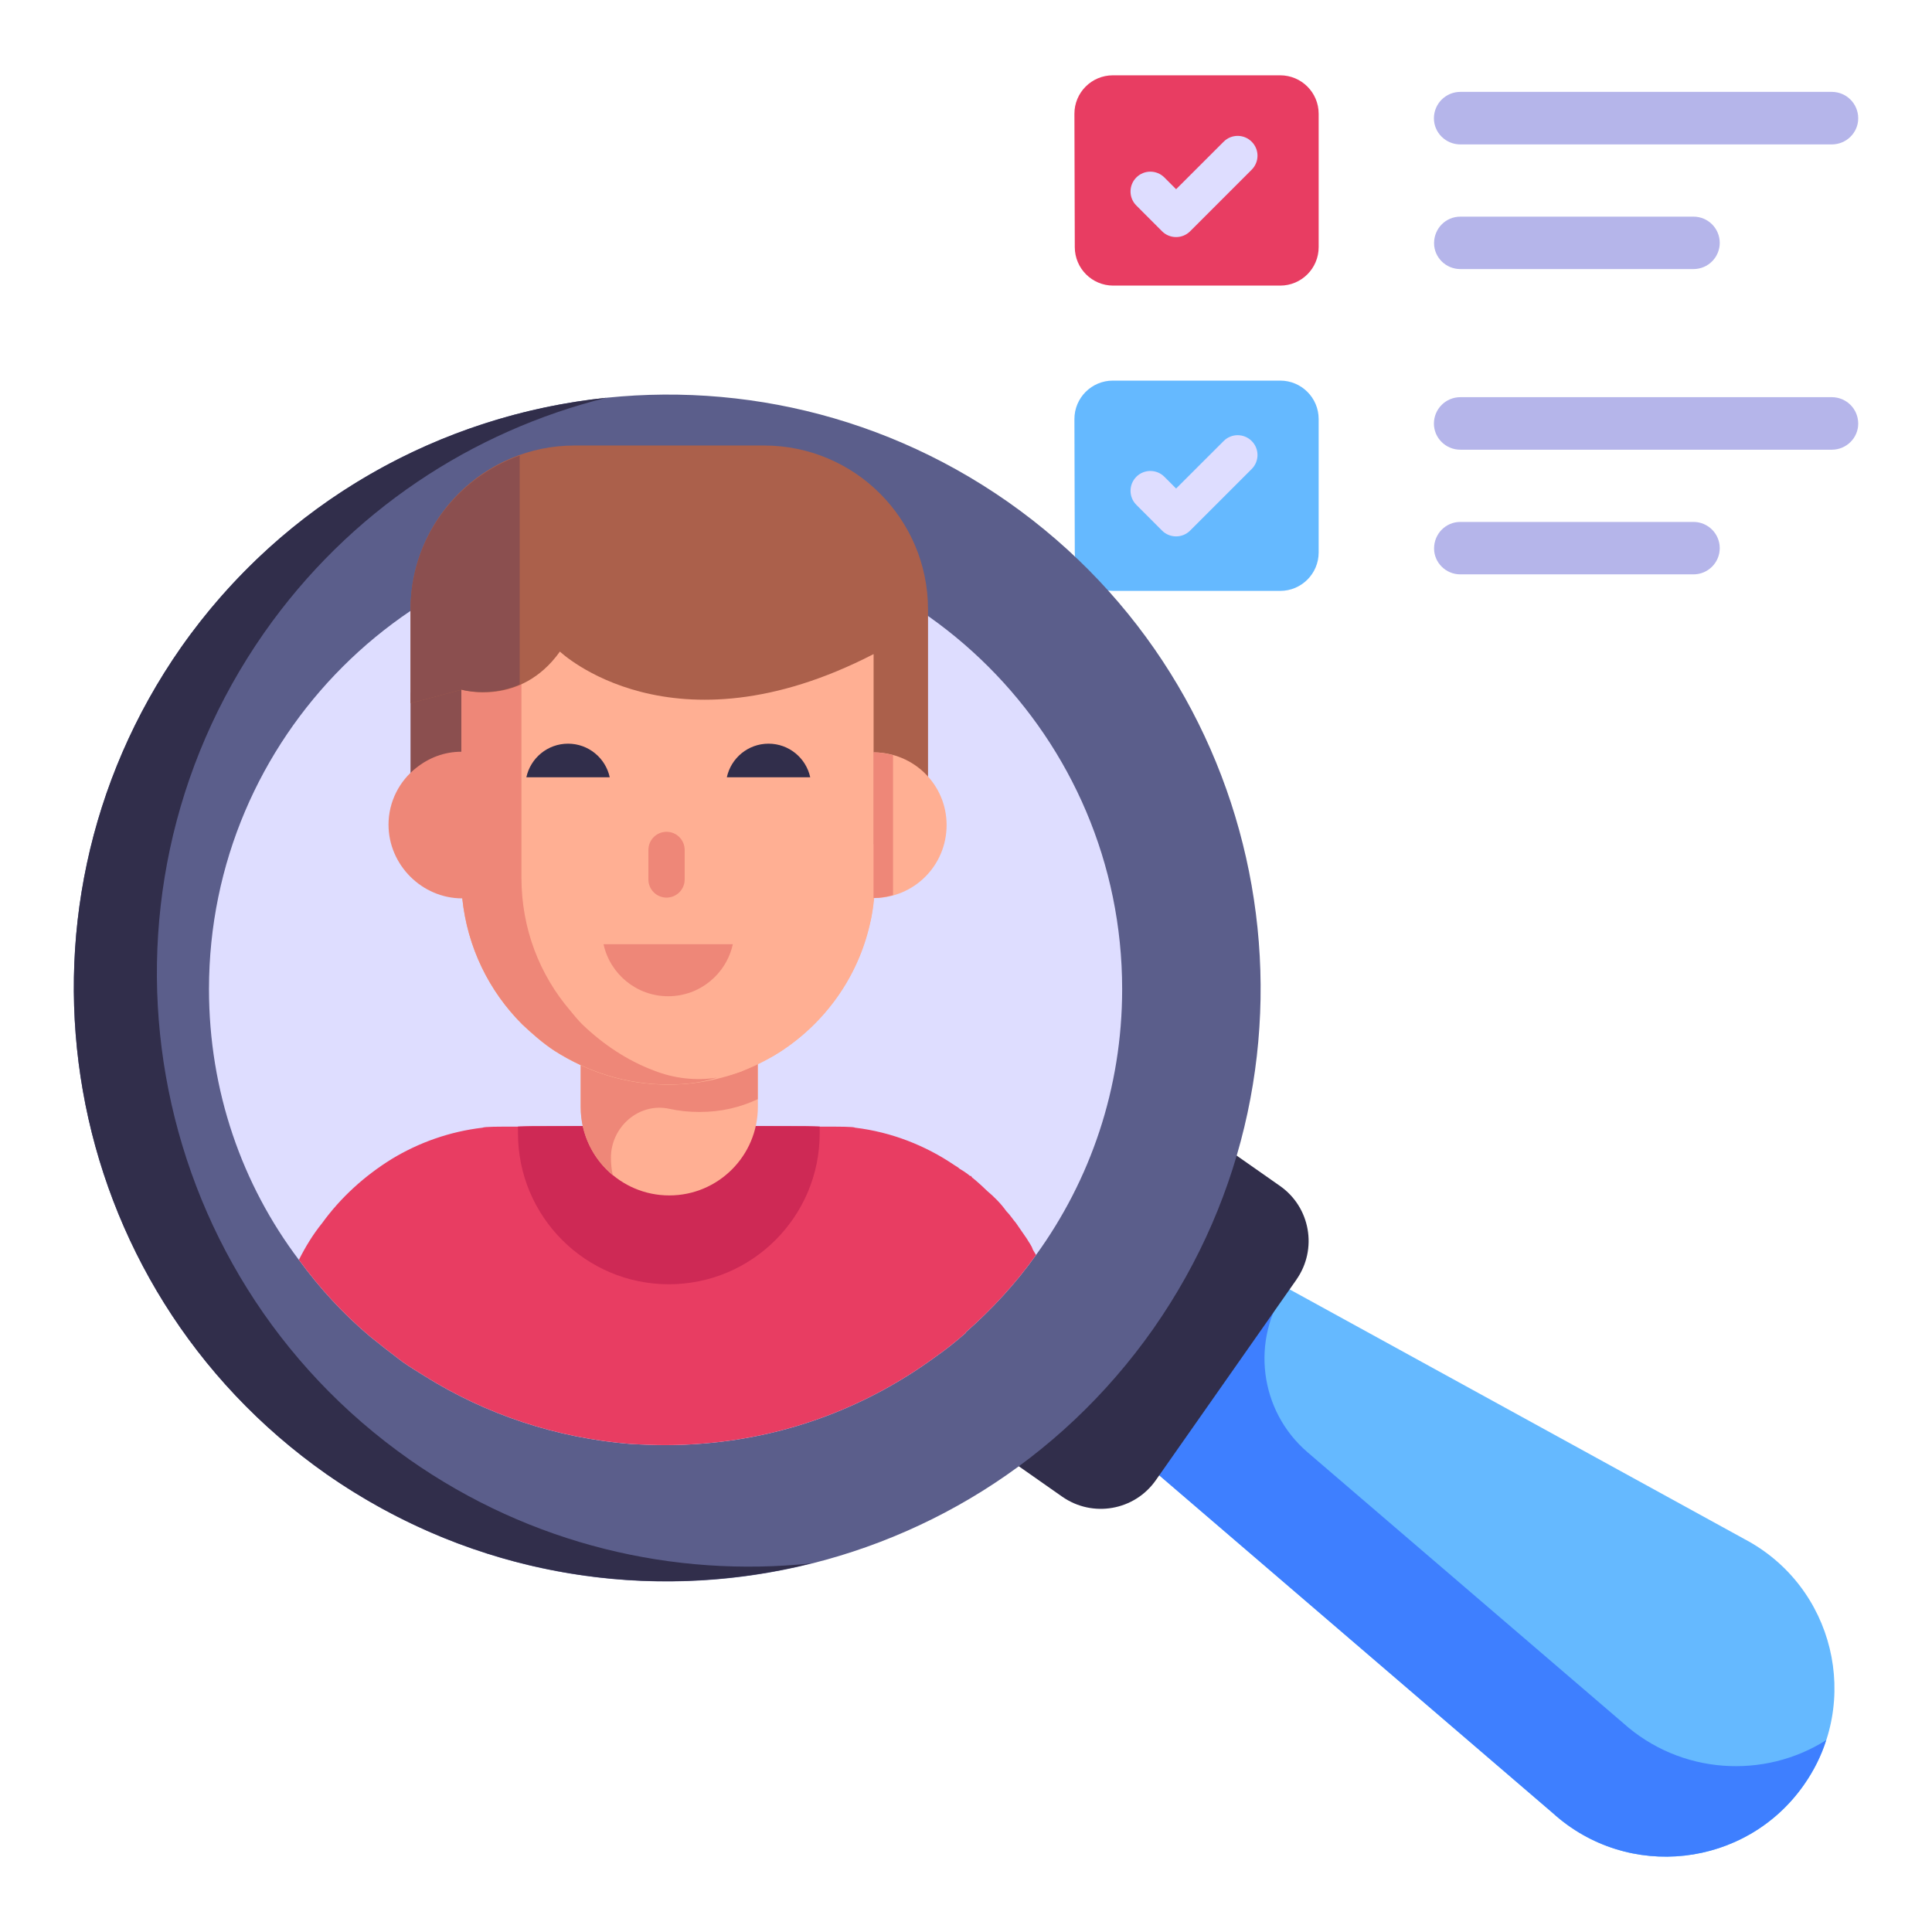
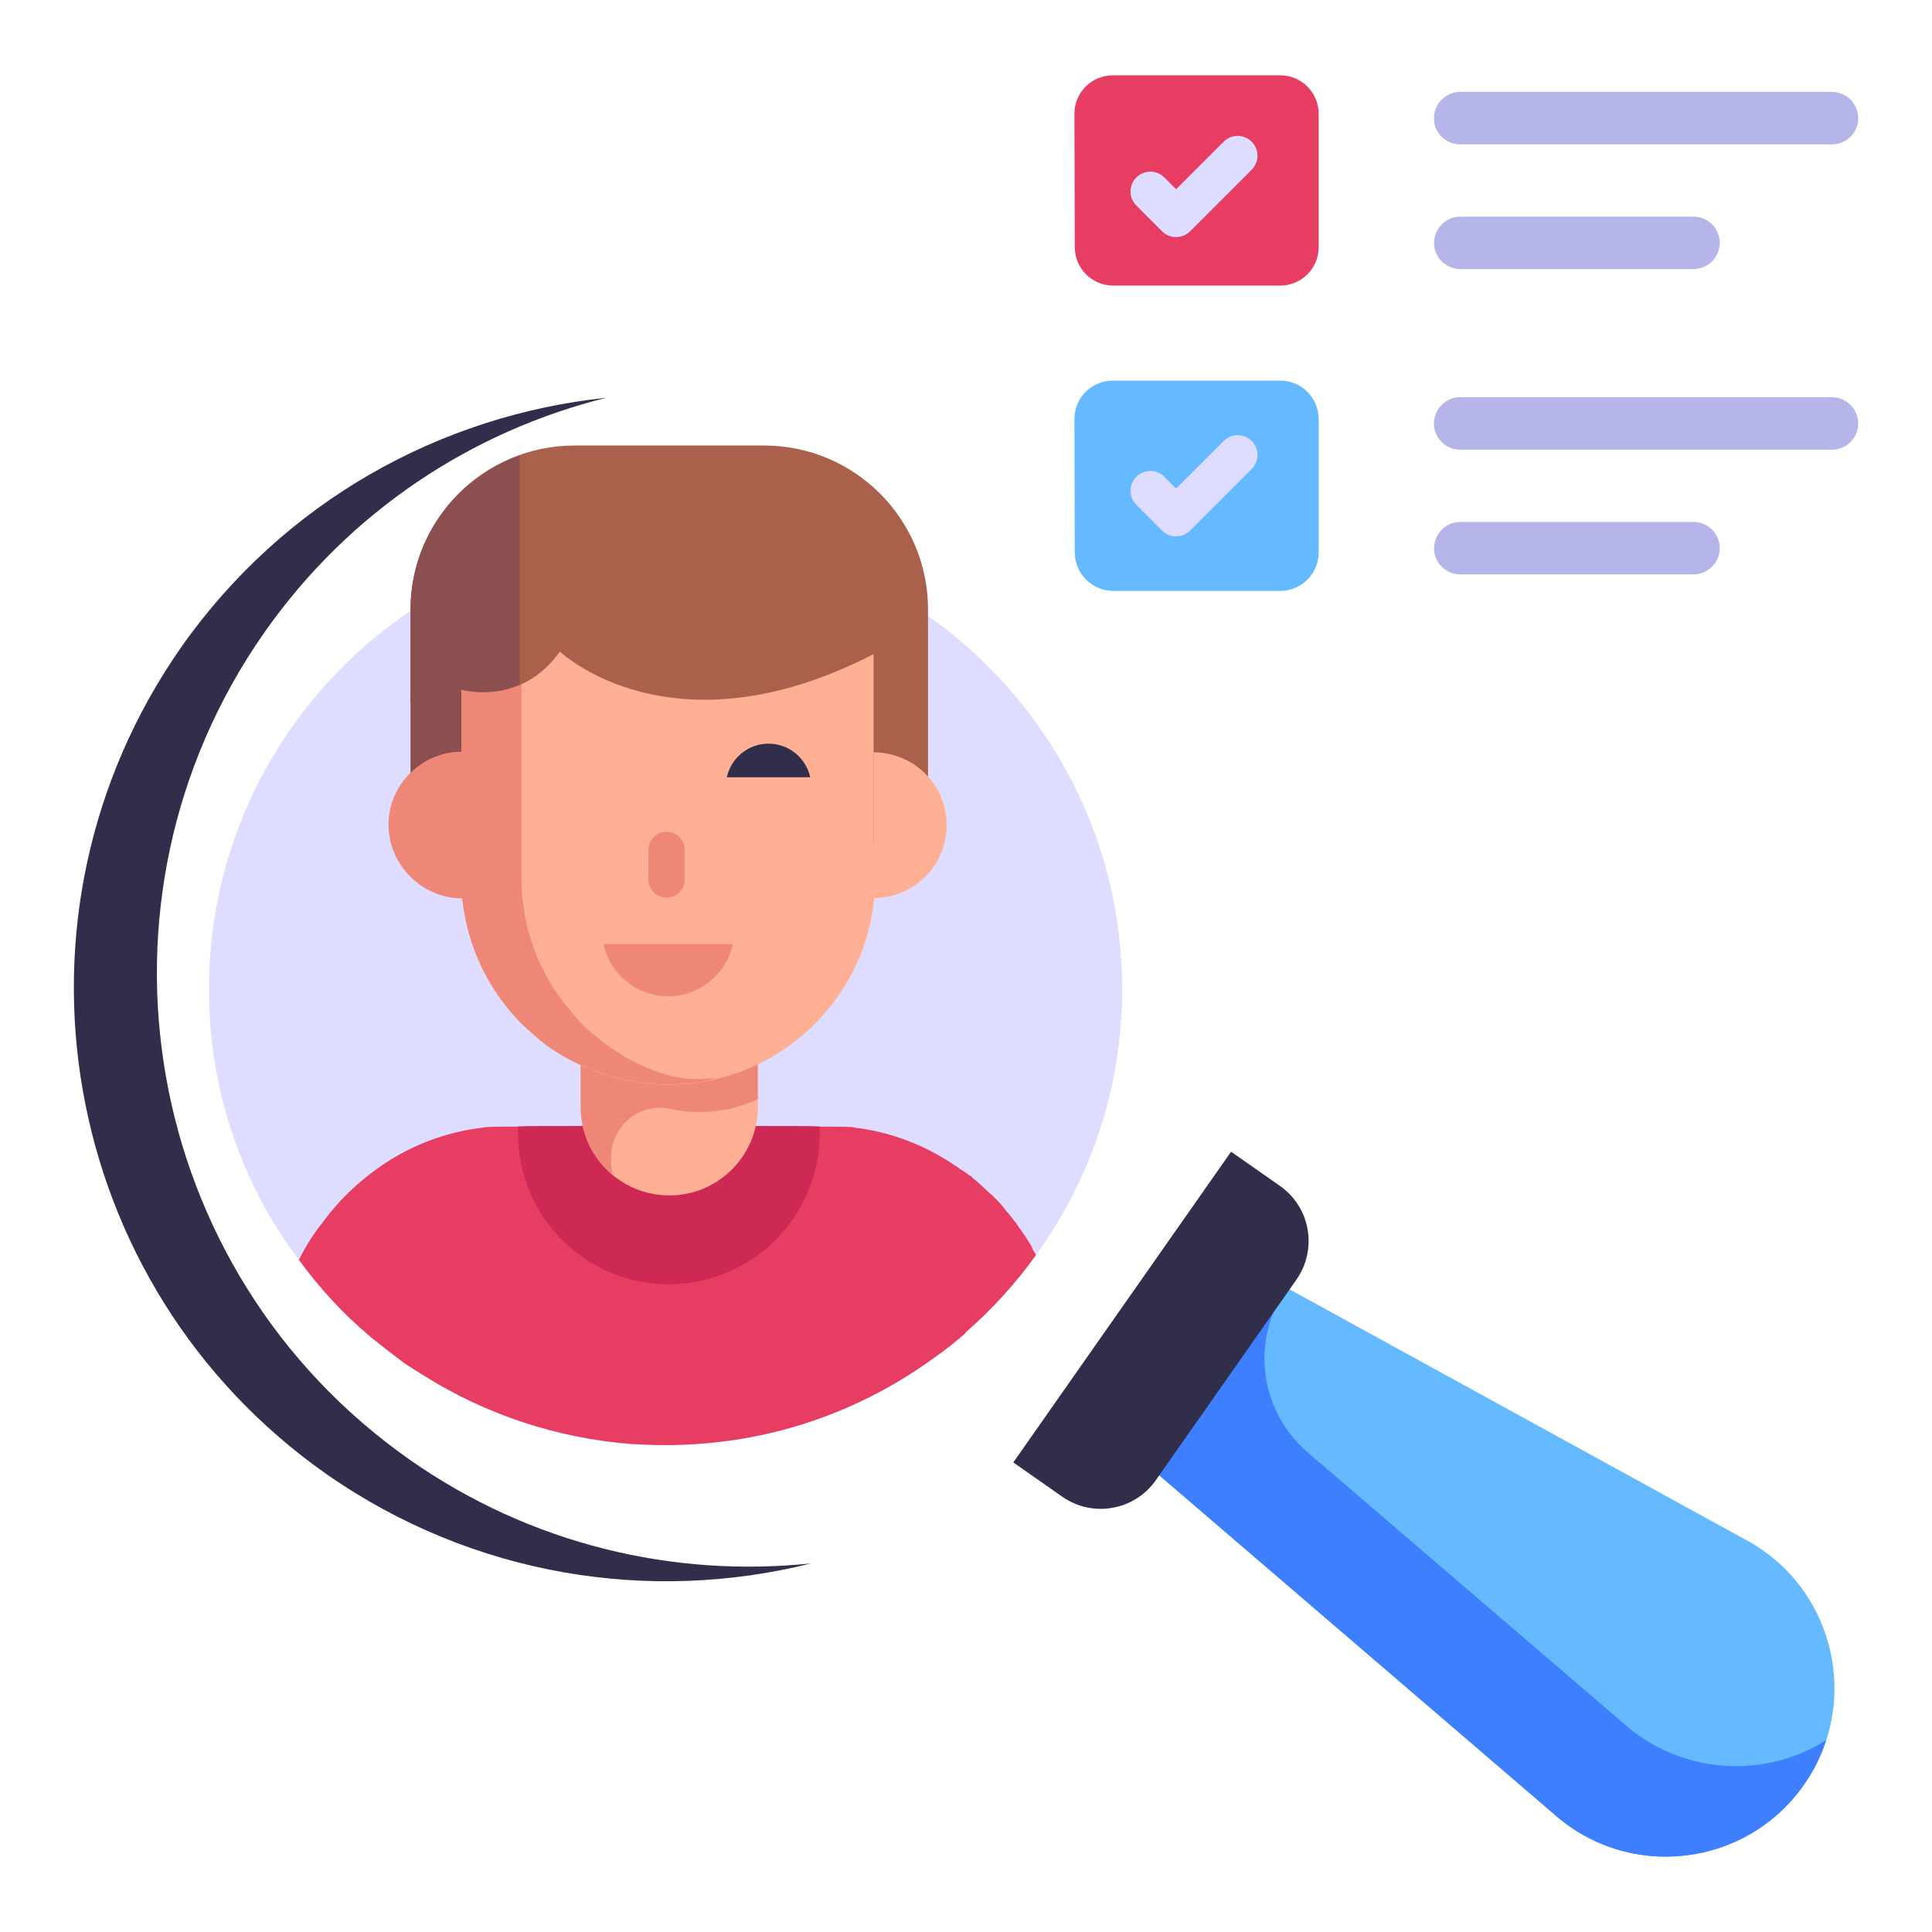
<svg xmlns="http://www.w3.org/2000/svg" id="Layer_1" height="512" viewBox="0 0 52 52" width="512">
  <g id="_x32_9">
    <path d="m28.928 6.655-.01-3.59c-.002-.573.462-1.038 1.035-1.038h4.504c.571 0 1.035.463 1.035 1.035v3.59c0 .571-.463 1.035-1.035 1.035h-4.494c-.57 0-1.033-.461-1.035-1.032z" fill="#e83d62" />
    <path d="m28.928 14.872-.01-3.59c-.002-.573.462-1.038 1.035-1.038h4.504c.571 0 1.035.463 1.035 1.035v3.59c0 .571-.463 1.035-1.035 1.035h-4.494c-.57 0-1.033-.461-1.035-1.032z" fill="#65b9ff" />
    <path d="m31.277 6.225c.1.101.236.156.378.156s.277-.056.377-.156l1.657-1.657c.209-.209.209-.547 0-.754-.209-.209-.546-.209-.754 0l-1.28 1.279-.315-.316c-.209-.209-.547-.209-.755-.001-.209.209-.209.547-.001.755z" fill="#deddff" />
    <path d="m31.655 14.437c.142 0 .277-.056.377-.156l1.657-1.657c.209-.208.209-.547 0-.754-.209-.209-.546-.209-.754 0l-1.28 1.279-.315-.316c-.209-.209-.547-.209-.755-.001s-.209.547-.001.755l.693.694c.1.101.236.156.378.156z" fill="#deddff" />
    <g fill="#b5b5ea">
      <path d="m50.014 3.185c0 .385-.317.702-.712.702h-9.996c-.394 0-.712-.317-.712-.702 0-.394.318-.712.712-.712h9.996c.395 0 .712.317.712.712z" />
      <path d="m46.287 6.536c0 .39-.316.706-.706.706h-6.277c-.39 0-.706-.316-.706-.696 0-.399.316-.715.706-.715h6.277c.39 0 .706.316.706.706z" />
    </g>
    <g fill="#b5b5ea">
      <path d="m50.014 11.402c0 .385-.317.702-.712.702h-9.996c-.394 0-.712-.317-.712-.702 0-.394.318-.712.712-.712h9.996c.395 0.0.712.317.712.712z" />
      <path d="m46.287 14.753c0 .39-.316.706-.706.706h-6.277c-.39 0-.706-.316-.706-.696 0-.399.316-.715.706-.715h6.277c.39 0.0.706.316.706.706z" />
    </g>
    <g>
      <path d="m46.942 41.419-12.436-6.827-3.48 4.964 10.768 9.244c2.023 1.83 5.192 1.474 6.758-.759l0-0c1.571-2.241.815-5.351-1.609-6.621z" fill="#65b9ff" />
      <path d="m49.151 46.838c-.13.42-.336.827-.602 1.206-1.56 2.225-4.733 2.589-6.757.753l-10.77-9.241 3.482-4.968.132.069-0.0 0c-.982 1.4-.741 3.317.557 4.431l8.483 7.278c1.561 1.409 3.818 1.521 5.474.471z" fill="#3e7fff" />
      <path d="m34.895 34.44-3.786 5.4c-.573.818-1.701 1.016-2.52.443l-1.316-.922 5.862-8.363 1.316.922c.818.573 1.016 1.701.443 2.52z" fill="#312e4b" />
      <g>
        <g>
          <g>
            <g>
-               <path d="m31.041 35.765c-5.074 7.217-15.025 8.965-22.255 3.911-7.215-5.065-8.965-15.025-3.911-22.255 5.074-7.217 15.033-8.967 22.255-3.911 7.215 5.065 8.967 15.033 3.911 22.255z" fill="#5b5e8b" />
              <path d="m11.021 39.284c3.277 2.297 7.12 3.181 10.811 2.795-4.329 1.085-9.092.354-13.045-2.403-7.215-5.065-8.965-15.025-3.911-22.255 2.768-3.938 6.996-6.249 11.443-6.715-3.601.896-6.911 3.045-9.208 6.323-5.054 7.231-3.304 17.19 3.911 22.255z" fill="#312e4b" />
            </g>
          </g>
        </g>
      </g>
    </g>
    <g>
      <g>
        <path d="m30.203 26.62c0 2.682-.86 5.146-2.318 7.158-.539.758-1.181 1.458-1.895 2.085v.015c-.262.233-.539.452-.831.656-1.779 1.297-3.892 2.128-6.21 2.318-.35.029-.7.044-1.05.044-.306 0-.612-.015-.904-.029-2.026-.16-3.921-.802-5.554-1.822-.204-.131-.408-.248-.612-.394-.292-.219-.569-.437-.86-.671-.729-.612-1.37-1.312-1.924-2.07-1.531-2.026-2.42-4.548-2.42-7.289 0-6.778 5.51-12.274 12.289-12.274 6.779 0 12.289 5.496 12.289 12.274z" fill="#deddff" />
        <g>
          <path d="m27.885 33.777c-.539.758-1.181 1.458-1.895 2.085v.015c-.262.233-.539.452-.831.656-1.779 1.297-3.892 2.128-6.21 2.318-.35.029-.7.044-1.05.044-.306 0-.612-.015-.904-.029-2.026-.16-3.921-.802-5.554-1.822-.204-.131-.408-.248-.612-.394-.292-.219-.569-.437-.86-.671-.729-.612-1.37-1.312-1.924-2.07.175-.35.379-.685.627-.991.496-.685 1.137-1.268 1.866-1.72.743-.452 1.574-.743 2.449-.846.058-.029.408-.029.948-.029.248-.015.525-.015.846-.015h.845.044 5.554c.306 0 .598 0 .846.015.539 0 .904 0 .947.029.977.117 1.895.481 2.668 1.006.044.029.102.058.146.102.102.058.19.117.277.19h.029c.015.029.015.029.044.058.015 0 .029.029.058.044.117.102.233.204.335.306.19.16.364.335.51.539.102.102.175.219.262.321l.292.423c.058.102.131.19.16.291.029.044.058.102.087.146z" fill="#e83d62" />
          <path d="m22.062 30.321v.185c0 2.24-1.82 4.06-4.06 4.06-2.24 0-4.06-1.82-4.06-4.06v-.185c.243-.008.528-.008.839-.008 1.82-.017 4.622-.017 6.442 0 .31 0 .596 0 .839.008z" fill="#ce2955" />
        </g>
      </g>
      <path d="m20.398 27.736-0 2.055c-0 1.316-1.067 2.384-2.384 2.384h-0c-1.316 0-2.384-1.067-2.384-2.384l0-2.055c.736.516 1.436.824 2.384.824.948-0 1.648-.308 2.384-.824z" fill="#ffaf93" />
      <path d="m15.629 27.74v2.055c0 .738.335 1.401.864 1.837-.033-.151-.05-.31-.05-.47v-0c0-.834.757-1.496 1.572-1.318.252.055.519.085.81.085.596 0 1.099-.126 1.569-.344v-1.845c-.738.512-1.434.822-2.382.822-.948 0-1.652-.31-2.382-.822z" fill="#ee8778" />
      <g>
        <g>
          <g>
            <g>
              <path d="m23.555 16.221v7.405c0 3.074-2.492 5.567-5.567 5.567h-0c-3.074 0-5.567-2.492-5.567-5.567v-7.405z" fill="#ffaf93" />
              <path d="m23.545 16.215v7.41c0 .185 0 .346-.023.508-.023.254-.046.485-.115.739-.323 1.431-1.2 2.632-2.378 3.416-.116.069-.208.138-.323.185-.254.138-.508.254-.762.369-.208.069-.415.138-.646.162-.416.138-.854.185-1.316.185-1.131 0-2.17-.346-3.047-.9-.323-.208-.6-.462-.877-.716-.9-.9-1.477-2.078-1.616-3.393l-.023-.554v-7.41h11.126z" fill="#ffaf93" />
              <path d="m12.42 18.234v3.642h-1.371v-3.222c.38-.263.85-.42 1.371-.42z" fill="#8b4f4f" />
            </g>
            <g>
              <g>
                <path d="m18.428 22.876v.795c0 .27-.218.488-.488.488-.27 0-.488-.218-.488-.488v-.795c0-.27.218-.488.488-.488.135 0 .257.054.345.143.088.088.143.211.143.345z" fill="#ee8778" />
              </g>
              <path d="m16.244 25.413c.174.801.887 1.401 1.74 1.401.853 0 1.566-.6 1.74-1.401z" fill="#ee8778" />
            </g>
          </g>
          <g fill="#312e4b">
-             <path d="m16.411 20.92c-.112-.517-.572-.904-1.122-.904-.55 0-1.01.387-1.122.904z" />
+             <path d="m16.411 20.92z" />
            <path d="m21.807 20.92c-.112-.517-.572-.904-1.122-.904-.55 0-1.01.387-1.122.904z" />
          </g>
        </g>
        <path d="m19.298 29.004c-.416.138-.854.185-1.316.185-1.131 0-2.17-.346-3.047-.9-.323-.208-.6-.462-.877-.716-.9-.9-1.477-2.078-1.616-3.393-1.085 0-1.985-.9-1.985-1.985 0-.623.3-1.177.739-1.523.346-.277.762-.439 1.223-.439v-1.547c0-1.039.67-1.916 1.616-2.193v7.133c0 1.362.485 2.608 1.316 3.578.092.115.208.254.323.369.554.531 1.2.969 1.939 1.246.531.208 1.131.277 1.685.185z" fill="#ee8778" />
        <g>
          <path d="m20.564 11.991h-5.1c-2.438 0-4.414 1.976-4.414 4.414v2.522l1.384-.366v.004s1.571.467 2.636-1.028c0 0 3.005 2.871 8.443.068v5.116h1.465v-6.316c-0-2.438-1.976-4.414-4.414-4.414z" fill="#ab604b" />
          <path d="m13.987 12.263c-1.708.609-2.938 2.225-2.938 4.142v2.522l1.384-.366v.004s.744.207 1.554-.141v-6.161z" fill="#8b4f4f" />
        </g>
        <path d="m25.478 22.205c0 1.091-.875 1.967-1.967 1.967v-3.922c1.091 0 1.967.875 1.967 1.956z" fill="#ffaf93" />
-         <path d="m24.036 20.328c-.168-.046-.341-.079-.525-.079v3.922c.183 0 .357-.033.525-.079z" fill="#ee8778" />
      </g>
    </g>
  </g>
</svg>